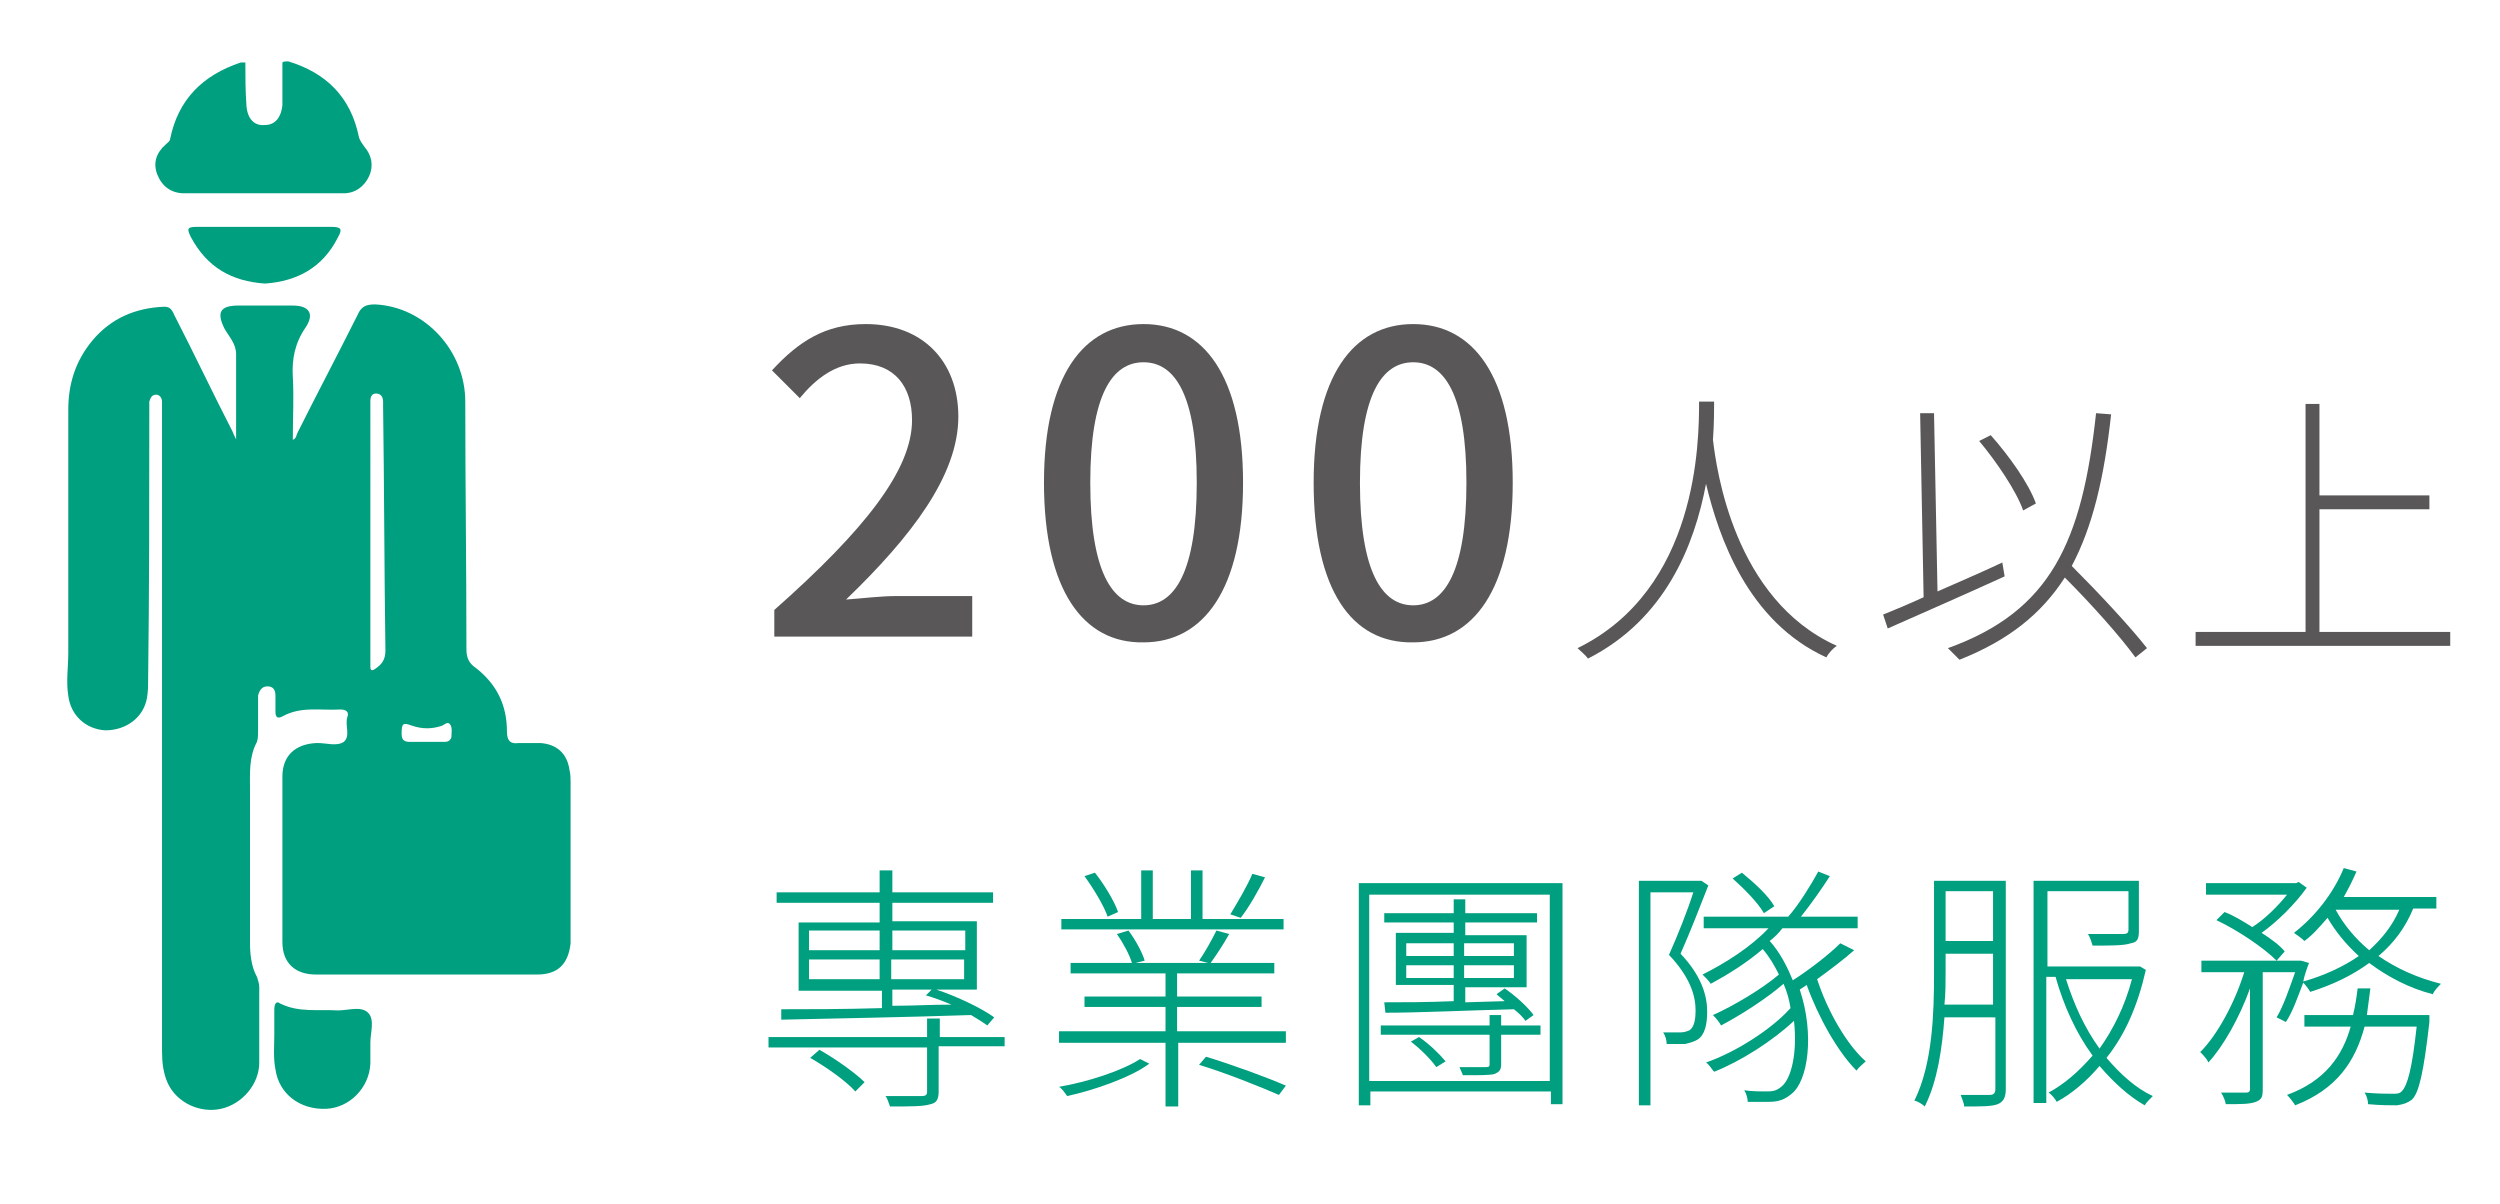
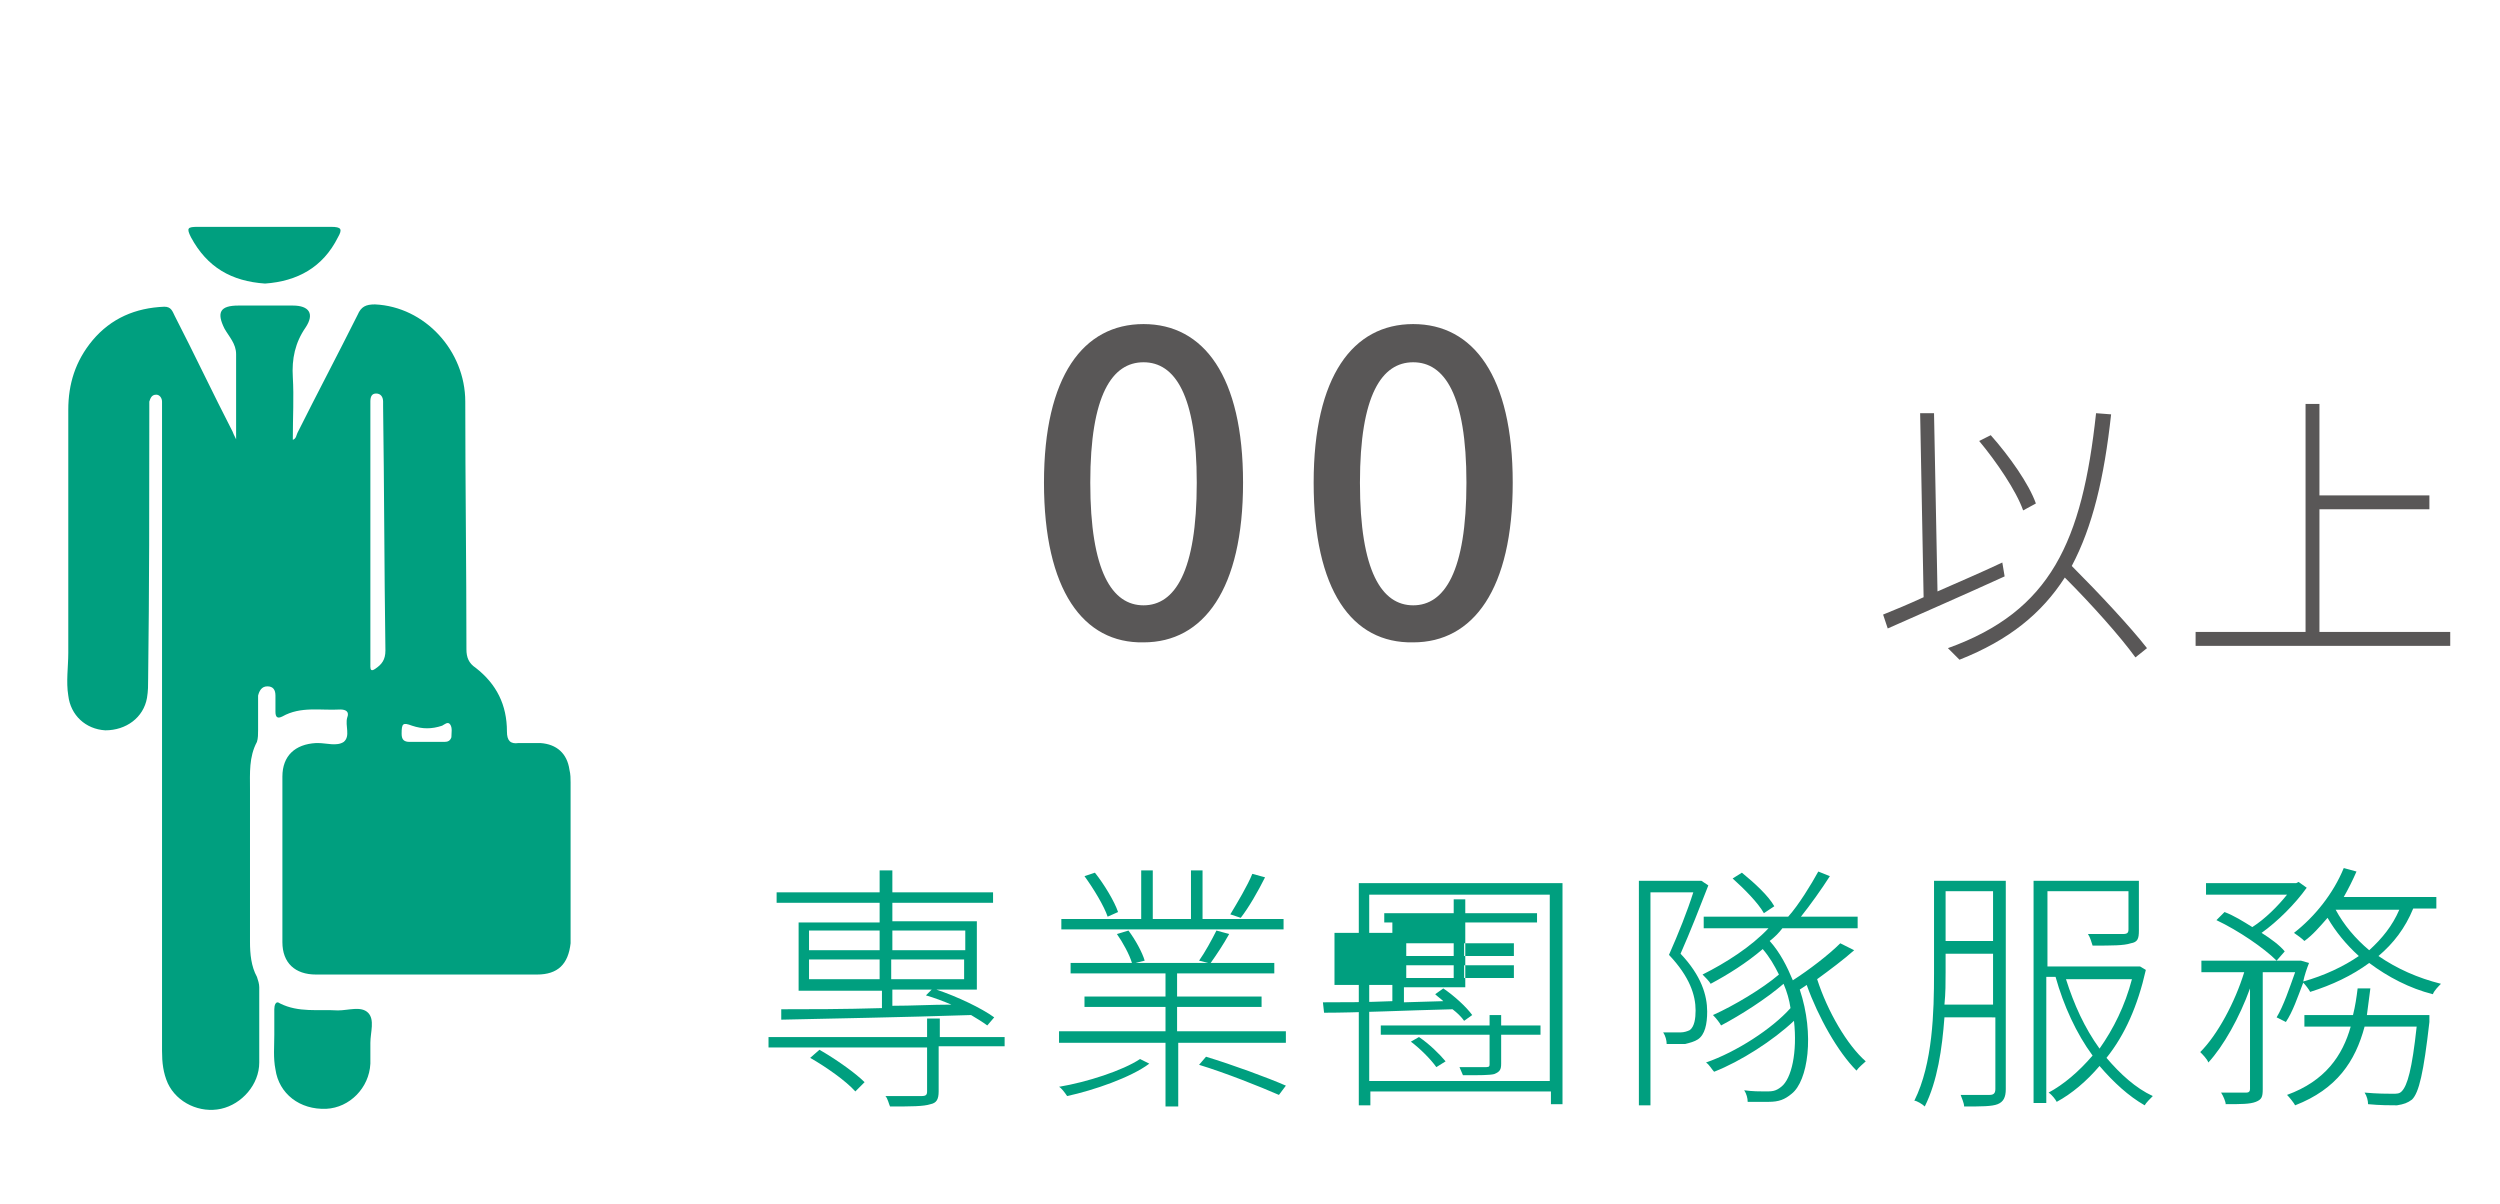
<svg xmlns="http://www.w3.org/2000/svg" version="1.1" id="圖層_1" x="0px" y="0px" viewBox="0 0 216 104" style="enable-background:new 0 0 216 104;" xml:space="preserve">
  <style type="text/css">
	.st0{fill:#595757;}
	.st1{fill:#009F7F;}
</style>
  <g>
-     <path class="st0" d="M66.9,52.7c7.8-6.9,11.9-12.1,11.9-16.4c0-2.9-1.5-4.9-4.5-4.9c-2.1,0-3.8,1.3-5.2,3L66.7,32   c2.3-2.5,4.6-4,8.1-4c4.9,0,8,3.2,8,8c0,5.1-4.1,10.4-9.7,15.8c1.4-0.1,3-0.3,4.3-0.3H84v3.5H66.9V52.7z" />
    <path class="st0" d="M90.2,41.7c0-9.2,3.4-13.7,8.6-13.7c5.2,0,8.6,4.5,8.6,13.7c0,9.2-3.4,13.8-8.6,13.8   C93.6,55.6,90.2,51,90.2,41.7z M103.4,41.7c0-7.6-1.9-10.4-4.6-10.4c-2.7,0-4.6,2.8-4.6,10.4c0,7.7,1.9,10.6,4.6,10.6   C101.5,52.3,103.4,49.4,103.4,41.7z" />
    <path class="st0" d="M113.5,41.7c0-9.2,3.4-13.7,8.6-13.7c5.2,0,8.6,4.5,8.6,13.7c0,9.2-3.4,13.8-8.6,13.8   C116.8,55.6,113.5,51,113.5,41.7z M126.7,41.7c0-7.6-1.9-10.4-4.6-10.4c-2.7,0-4.6,2.8-4.6,10.4c0,7.7,1.9,10.6,4.6,10.6   C124.8,52.3,126.7,49.4,126.7,41.7z" />
-     <path class="st0" d="M148.1,34.6c0,0.8,0,2-0.1,3.4c0.3,2.5,1.8,13.8,10.7,17.8c-0.3,0.2-0.7,0.6-0.9,1c-6.8-3.1-9.3-10.4-10.4-15   c-1,5.3-3.5,11.7-10.2,15.1c-0.2-0.3-0.6-0.6-0.9-0.9c10.4-5.1,10.5-17.8,10.5-21.3H148.1z" />
    <path class="st0" d="M173.2,49.8c-3.5,1.6-7.4,3.3-10.1,4.5l-0.4-1.2c1-0.4,2.2-0.9,3.5-1.5l-0.3-15.9l1.2,0l0.3,15.4   c1.8-0.8,3.7-1.6,5.6-2.5L173.2,49.8z M184.5,56.8c-1.3-1.8-3.8-4.6-6.1-6.9c-2,3.1-4.8,5.4-9.1,7.1c-0.2-0.2-0.7-0.7-1-1   c8.9-3.2,11.6-9.2,12.8-20.3l1.3,0.1c-0.6,5.5-1.6,9.7-3.4,13.1c2.3,2.3,5.1,5.3,6.5,7.1L184.5,56.8z M174.8,44.1   c-0.6-1.7-2.3-4.2-3.8-6l1-0.5c1.6,1.8,3.3,4.2,3.9,5.9L174.8,44.1z" />
    <path class="st0" d="M211.7,54.6v1.2h-22v-1.2h9.5V34.9h1.2v7.9h9.5V44h-9.5v10.6H211.7z" />
  </g>
  <g>
    <path class="st1" d="M86.7,90.4h-5.6v3.9c0,0.7-0.2,1-0.7,1.1c-0.6,0.2-1.7,0.2-3.5,0.2c-0.1-0.2-0.2-0.7-0.4-0.9   c1.6,0,2.8,0,3.1,0c0.4,0,0.5-0.1,0.5-0.4v-3.8H66.4v-0.9h13.7v-1.6h1.1v1.6h5.6V90.4z M76,78h-8.9v-0.9H76v-1.9h1.1v1.9h8.7V78   h-8.7v1.6h7.3v5.9h-3.5c1.8,0.6,3.9,1.6,5,2.4l-0.6,0.7c-0.4-0.3-0.9-0.6-1.4-0.9c-6,0.2-12.2,0.3-16.4,0.4l0-0.9   c2.3,0,5.4,0,8.7-0.1v-1.5h-7.2v-5.9H76V78z M69.9,82.1H76v-1.7h-6.1V82.1z M76,84.6v-1.7h-6.1v1.7H76z M70.8,90.7   c1.4,0.8,3.1,2,3.9,2.8l-0.8,0.8c-0.8-0.9-2.5-2.1-3.9-2.9L70.8,90.7z M77.1,80.4v1.7h6.3v-1.7H77.1z M83.3,82.9h-6.3v1.7h6.3V82.9   z M77.1,86.9c1.7,0,3.4-0.1,5.1-0.1c-0.7-0.3-1.5-0.6-2.2-0.8l0.5-0.5h-3.4V86.9z" />
    <path class="st1" d="M99.3,91.9c-1.6,1.2-4.8,2.3-7.1,2.8c-0.2-0.3-0.5-0.7-0.7-0.8c2.4-0.4,5.5-1.4,7-2.4L99.3,91.9z M111.1,89.1   v1h-9.3v5.5h-1.1v-5.5h-9.2v-1h9.2V87h-7v-0.9h7v-2h-8.2v-0.9h5.3c-0.2-0.7-0.8-1.8-1.3-2.5l1-0.3c0.6,0.8,1.2,1.9,1.4,2.6   l-0.8,0.2h6.3l-0.8-0.2c0.5-0.7,1.1-1.8,1.5-2.6l1.1,0.3c-0.5,0.9-1.1,1.8-1.6,2.5h5.5v0.9h-8.4v2h7.3V87h-7.3v2.1H111.1z    M111,80.3H91.7v-0.9h6.9v-4.2h1v4.2h3.3v-4.2h1v4.2h7V80.3z M95.7,79.2c-0.3-0.9-1.2-2.4-2-3.5l0.9-0.3c0.8,1,1.7,2.5,2,3.4   L95.7,79.2z M104.2,91.3c2.3,0.7,5.3,1.8,6.9,2.5l-0.6,0.8c-1.6-0.7-4.6-1.9-6.9-2.6L104.2,91.3z M109.3,75.8   c-0.6,1.2-1.4,2.6-2.1,3.5l-0.9-0.3c0.6-1,1.5-2.5,1.9-3.5L109.3,75.8z" />
-     <path class="st1" d="M135,76.3v19.1h-1v-1.1h-15.6v1.2h-1V76.3H135z M133.9,93.4V77.3h-15.6v16.1H133.9z M133.1,89.4h-3.4v2.5   c0,0.5-0.1,0.7-0.6,0.9c-0.4,0.1-1.2,0.1-2.7,0.1c-0.1-0.2-0.2-0.5-0.3-0.7c1.1,0,2,0,2.3,0c0.3,0,0.3-0.1,0.3-0.3v-2.5h-9.4v-0.8   h9.4v-0.9h1v0.9h3.4V89.4z M125.6,79.7h-6v-0.8h6v-1.2h1v1.2h6.2v0.8h-6.2v1.1h5.3v4.5h-5.3v1.3l3.4-0.1c-0.2-0.2-0.5-0.4-0.7-0.6   l0.7-0.5c0.9,0.6,2,1.6,2.5,2.3l-0.7,0.5c-0.2-0.3-0.6-0.7-1-1c-4.1,0.1-8.2,0.3-11.1,0.3l-0.1-0.9c1.6,0,3.7,0,6-0.1v-1.4h-5v-4.5   h5V79.7z M121.5,82.6h4.1v-1.1h-4.1V82.6z M125.6,84.5v-1.1h-4.1v1.1H125.6z M122.6,89.6c0.9,0.6,1.8,1.5,2.3,2.1l-0.8,0.5   c-0.5-0.7-1.4-1.6-2.2-2.2L122.6,89.6z M126.5,81.5v1.1h4.3v-1.1H126.5z M130.8,83.4h-4.3v1.1h4.3V83.4z" />
+     <path class="st1" d="M135,76.3v19.1h-1v-1.1h-15.6v1.2h-1V76.3H135z M133.9,93.4V77.3h-15.6v16.1H133.9z M133.1,89.4h-3.4v2.5   c0,0.5-0.1,0.7-0.6,0.9c-0.4,0.1-1.2,0.1-2.7,0.1c-0.1-0.2-0.2-0.5-0.3-0.7c1.1,0,2,0,2.3,0c0.3,0,0.3-0.1,0.3-0.3v-2.5h-9.4v-0.8   h9.4v-0.9h1v0.9h3.4V89.4z M125.6,79.7h-6v-0.8h6v-1.2h1v1.2h6.2v0.8h-6.2v1.1v4.5h-5.3v1.3l3.4-0.1c-0.2-0.2-0.5-0.4-0.7-0.6   l0.7-0.5c0.9,0.6,2,1.6,2.5,2.3l-0.7,0.5c-0.2-0.3-0.6-0.7-1-1c-4.1,0.1-8.2,0.3-11.1,0.3l-0.1-0.9c1.6,0,3.7,0,6-0.1v-1.4h-5v-4.5   h5V79.7z M121.5,82.6h4.1v-1.1h-4.1V82.6z M125.6,84.5v-1.1h-4.1v1.1H125.6z M122.6,89.6c0.9,0.6,1.8,1.5,2.3,2.1l-0.8,0.5   c-0.5-0.7-1.4-1.6-2.2-2.2L122.6,89.6z M126.5,81.5v1.1h4.3v-1.1H126.5z M130.8,83.4h-4.3v1.1h4.3V83.4z" />
    <path class="st1" d="M147.6,76.5c-0.7,1.8-1.6,4.1-2.4,5.9c1.8,1.9,2.3,3.6,2.3,5c0,1.1-0.2,2-0.8,2.4c-0.3,0.2-0.7,0.3-1.1,0.4   c-0.5,0-1.1,0-1.6,0c0-0.3-0.1-0.7-0.3-1c0.6,0,1.1,0,1.5,0c0.3,0,0.6-0.1,0.8-0.2c0.4-0.3,0.5-1,0.5-1.7c0-1.3-0.5-2.9-2.3-4.8   c0.8-1.8,1.6-3.8,2.1-5.4h-3.7v18.4h-1V76.1h5.2l0.2,0L147.6,76.5z M160.2,82.1c-0.9,0.8-2.1,1.7-3.2,2.5c0.9,2.8,2.6,5.7,4.2,7.1   c-0.2,0.2-0.6,0.5-0.8,0.8c-1.6-1.6-3.3-4.6-4.3-7.4l-0.6,0.4c1.3,3.9,0.7,7.9-0.7,9c-0.6,0.5-1.1,0.7-2,0.7c-0.4,0-1.1,0-1.8,0   c0-0.3-0.1-0.7-0.3-1c0.7,0.1,1.4,0.1,1.8,0.1c0.6,0,0.9,0,1.4-0.4c0.9-0.7,1.4-3,1.1-5.7c-1.8,1.7-4.6,3.5-6.9,4.4   c-0.2-0.2-0.4-0.6-0.7-0.8c2.6-0.9,5.7-2.9,7.3-4.7c-0.1-0.7-0.3-1.4-0.6-2.1c-1.5,1.3-3.7,2.7-5.4,3.6c-0.1-0.2-0.4-0.6-0.7-0.9   c1.8-0.8,4.3-2.3,5.7-3.5c-0.4-0.8-0.8-1.5-1.4-2.2c-1.4,1.2-3,2.2-4.5,3c-0.1-0.2-0.5-0.6-0.7-0.8c2-1,4.2-2.4,5.7-4h-5.6v-1h7.3   c0.9-1,2-2.8,2.6-3.9l1,0.4c-0.7,1.1-1.7,2.5-2.5,3.5h4.9v1h-6.5c-0.3,0.4-0.7,0.8-1.1,1.1c0.9,1,1.5,2.2,2,3.4   c1.4-0.9,3.1-2.2,4.1-3.2L160.2,82.1z M152.4,78.9c-0.5-0.9-1.7-2.1-2.7-3l0.8-0.5c1.1,0.9,2.3,2,2.8,2.9L152.4,78.9z" />
    <path class="st1" d="M173.3,94.1c0,0.7-0.2,1.1-0.7,1.3c-0.5,0.2-1.4,0.2-2.9,0.2c0-0.3-0.2-0.7-0.3-1c1.2,0,2.2,0,2.5,0   c0.3,0,0.5-0.1,0.5-0.5v-6.2H168c-0.2,2.7-0.6,5.5-1.7,7.7c-0.2-0.2-0.7-0.5-0.9-0.5c1.6-3.2,1.7-7.7,1.7-11v-8h6.2V94.1z    M172.2,86.8v-4.4h-4.1V84c0,0.9,0,1.8-0.1,2.8H172.2z M168.1,77v4.3h4.1V77H168.1z M185.4,83.8c-0.7,3.1-1.8,5.6-3.4,7.6   c1.2,1.4,2.5,2.6,4,3.3c-0.2,0.2-0.6,0.6-0.7,0.8c-1.4-0.8-2.7-2-3.9-3.4c-1.1,1.3-2.4,2.4-3.7,3.1c-0.1-0.2-0.4-0.6-0.7-0.8   c1.3-0.7,2.6-1.8,3.8-3.2c-1.4-1.9-2.5-4.3-3.2-6.8h-0.8v10.9h-1.1V76.1h9.1v4.3c0,0.7-0.1,1-0.7,1.1c-0.6,0.2-1.6,0.2-3.3,0.2   c-0.1-0.3-0.2-0.7-0.4-1c1.5,0,2.6,0,3,0c0.4,0,0.5-0.1,0.5-0.4v-3.3h-7v6.5h7.8l0.2,0L185.4,83.8z M178.5,84.6   c0.7,2.2,1.6,4.2,2.9,6c1.2-1.7,2.2-3.7,2.8-6H178.5z" />
    <path class="st1" d="M208.5,78.5c-0.7,1.7-1.7,3-3,4.1c1.6,1.1,3.4,1.9,5.4,2.4c-0.2,0.2-0.6,0.6-0.7,0.9c-2-0.5-3.9-1.5-5.5-2.7   c-1.5,1.1-3.2,1.9-5.1,2.5c-0.1-0.2-0.4-0.6-0.6-0.8c-0.5,1.3-0.9,2.5-1.5,3.4l-0.8-0.4c0.6-1,1.1-2.5,1.6-3.9h-2.8v10.1   c0,0.7-0.1,0.9-0.6,1.1c-0.5,0.2-1.3,0.2-2.6,0.2c0-0.2-0.2-0.7-0.4-1c1.1,0,1.9,0,2.2,0c0.2,0,0.3-0.1,0.3-0.3v-8.7   c-0.9,2.5-2.3,5-3.6,6.4c-0.1-0.3-0.5-0.7-0.7-0.9c1.5-1.5,3-4.3,3.8-6.9h-3.7v-1h8.4l0.2,0l0.7,0.2c-0.2,0.5-0.4,1.1-0.5,1.6   c1.8-0.5,3.5-1.3,4.8-2.2c-1.1-1-2-2.1-2.7-3.3c-0.7,0.8-1.3,1.5-2,2c-0.2-0.2-0.6-0.5-0.9-0.7c1.8-1.4,3.4-3.4,4.3-5.6l1.1,0.3   c-0.3,0.7-0.7,1.5-1.1,2.2h8v1H208.5z M192.2,78.8c0.8,0.3,1.6,0.8,2.4,1.3c1.1-0.7,2.2-1.8,3-2.8h-7v-1h7.8l0.2-0.1l0.7,0.5   c-1,1.4-2.5,2.9-3.9,3.9c0.8,0.5,1.6,1.1,2,1.6l-0.7,0.8c-1.1-1.1-3.3-2.6-5.2-3.5L192.2,78.8z M209.9,87.7c0,0,0,0.4,0,0.6   c-0.5,4.4-0.9,6.1-1.5,6.7c-0.4,0.3-0.7,0.4-1.3,0.5c-0.5,0-1.5,0-2.5-0.1c0-0.3-0.1-0.7-0.3-1c1.1,0.1,2,0.1,2.4,0.1   c0.4,0,0.6,0,0.8-0.2c0.5-0.5,0.9-1.9,1.3-5.6h-4.5c-0.8,3-2.4,5.4-6,6.8c-0.1-0.2-0.5-0.7-0.7-0.9c3.3-1.2,4.8-3.4,5.5-5.9h-4v-1   h4.2c0.2-0.8,0.3-1.5,0.4-2.3h1.1c-0.1,0.8-0.2,1.6-0.3,2.3H209.9z M201.8,78.6c0.7,1.3,1.7,2.5,2.9,3.5c1.1-1,2-2.1,2.6-3.5   L201.8,78.6L201.8,78.6z" />
  </g>
  <g>
-     <path class="st1" d="M24.9,5.3c3.3,1,5.4,3.1,6.1,6.5c0.1,0.4,0.3,0.6,0.5,0.9c0.6,0.7,0.8,1.6,0.4,2.5c-0.4,0.9-1.2,1.5-2.2,1.5   c-4.6,0-9.2,0-13.8,0c-1.1,0-1.9-0.6-2.3-1.6c-0.4-1-0.1-1.9,0.7-2.6c0.2-0.2,0.4-0.3,0.4-0.5c0.7-3.4,2.8-5.5,6.1-6.6   c0.1,0,0.2,0,0.4,0c0,1.3,0,2.5,0.1,3.8c0.1,1.1,0.7,1.7,1.6,1.6c0.9,0,1.4-0.7,1.5-1.7c0-1.2,0-2.5,0-3.7   C24.5,5.3,24.7,5.3,24.9,5.3z" />
    <path class="st1" d="M20.4,38c0-2.5,0-4.9,0-7.4c0-0.9-0.6-1.5-1-2.2c-0.7-1.4-0.4-2,1.2-2c1.6,0,3.1,0,4.7,0   c1.4,0,1.9,0.7,1.1,1.9c-0.9,1.3-1.2,2.7-1.1,4.3c0.1,1.7,0,3.5,0,5.2c0,0.1,0,0.1,0,0.2c0.3-0.1,0.3-0.4,0.4-0.6   c1.7-3.4,3.5-6.8,5.2-10.2c0.3-0.7,0.7-0.9,1.5-0.9c4.3,0.2,7.8,4,7.8,8.4c0,7.1,0.1,14.2,0.1,21.4c0,0.7,0.2,1.2,0.8,1.6   c1.8,1.4,2.7,3.2,2.7,5.5c0,0.8,0.3,1.1,1,1c0.6,0,1.2,0,1.9,0c1.4,0.1,2.3,0.9,2.5,2.3c0.1,0.4,0.1,0.8,0.1,1.1   c0,4.4,0,8.8,0,13.2c0,0.2,0,0.5,0,0.7c-0.2,1.8-1.1,2.7-2.9,2.7c-5.2,0-10.3,0-15.5,0c-1.2,0-2.4,0-3.6,0c-1.8,0-2.9-1-2.9-2.8   c0-4.8,0-9.5,0-14.3c0-1.8,1.1-2.8,2.9-2.9c0.1,0,0.1,0,0.2,0c0.7,0,1.6,0.3,2.2-0.1c0.6-0.5,0.1-1.4,0.3-2.1   c0.2-0.5-0.1-0.7-0.6-0.7c-1.7,0.1-3.4-0.3-5,0.6c-0.4,0.2-0.6,0.1-0.6-0.4c0-0.5,0-0.9,0-1.4c0-0.5-0.2-0.8-0.7-0.8   c-0.5,0-0.7,0.4-0.8,0.8c0,1,0,2,0,3c0,0.3,0,0.7-0.1,1c-0.7,1.3-0.6,2.7-0.6,4.1c0,4.4,0,8.8,0,13.2c0,1,0.1,2.1,0.6,3   c0.1,0.3,0.2,0.6,0.2,0.9c0,2.2,0,4.4,0,6.5c0,1.9-1.5,3.6-3.3,4c-1.8,0.4-3.8-0.5-4.6-2.2c-0.4-0.9-0.5-1.8-0.5-2.8   c0-18.3,0-36.7,0-55c0-0.4,0-0.7,0-1.1c0-0.3-0.2-0.6-0.5-0.6c-0.4,0-0.5,0.3-0.6,0.6c0,0.3,0,0.6,0,0.9c0,7.7,0,15.3-0.1,23   c0,0.6,0,1.1-0.1,1.7c-0.3,1.7-1.8,2.8-3.6,2.8c-1.7-0.1-3-1.3-3.2-3c-0.2-1.2,0-2.5,0-3.7c0-7,0-14,0-21c0-2.2,0.6-4.2,2.1-6   c1.6-1.9,3.7-2.8,6.2-2.9c0.6,0,0.7,0.4,0.9,0.8c1.7,3.3,3.3,6.7,5,10c0.1,0.3,0.3,0.6,0.4,0.9C20.3,38,20.4,38,20.4,38z M32,46.1   c0,3.6,0,7.2,0,10.8c0,0.2,0,0.5,0,0.7c0,0.3,0.1,0.4,0.4,0.2c0.6-0.4,0.9-0.8,0.9-1.6c-0.1-7-0.1-14-0.2-21.1c0-0.1,0-0.3,0-0.4   c0-0.4-0.2-0.7-0.6-0.7c-0.4,0-0.5,0.3-0.5,0.7c0,0.3,0,0.5,0,0.8C32,39.1,32,42.6,32,46.1z M36.8,64.1   C36.8,64.1,36.8,64.1,36.8,64.1c0.5,0,1.1,0,1.6,0c0.3,0,0.5-0.1,0.6-0.4c0-0.4,0.1-0.8-0.1-1.1c-0.2-0.3-0.5,0-0.7,0.1   c-0.9,0.3-1.7,0.3-2.6,0c-0.8-0.3-0.9-0.2-0.9,0.7c0,0.5,0.2,0.7,0.7,0.7C35.8,64.1,36.3,64.1,36.8,64.1z" />
    <path class="st1" d="M23.7,89.4c0-0.7,0-1.5,0-2.2c0-0.3,0.1-0.8,0.5-0.5c1.6,0.8,3.3,0.5,5,0.6c0.9,0,2-0.4,2.6,0.2   c0.6,0.6,0.2,1.7,0.2,2.6c0,0.6,0,1.2,0,1.8c-0.1,2.1-1.8,3.8-3.8,3.9c-2.3,0.1-4.1-1.3-4.4-3.4C23.6,91.4,23.7,90.4,23.7,89.4z" />
    <path class="st1" d="M22.9,24.5c-2.9-0.2-5-1.4-6.4-4c-0.4-0.8-0.3-0.9,0.6-0.9c3.8,0,7.7,0,11.5,0c0.9,0,1,0.2,0.6,0.9   C27.9,23.1,25.7,24.3,22.9,24.5z" />
  </g>
</svg>